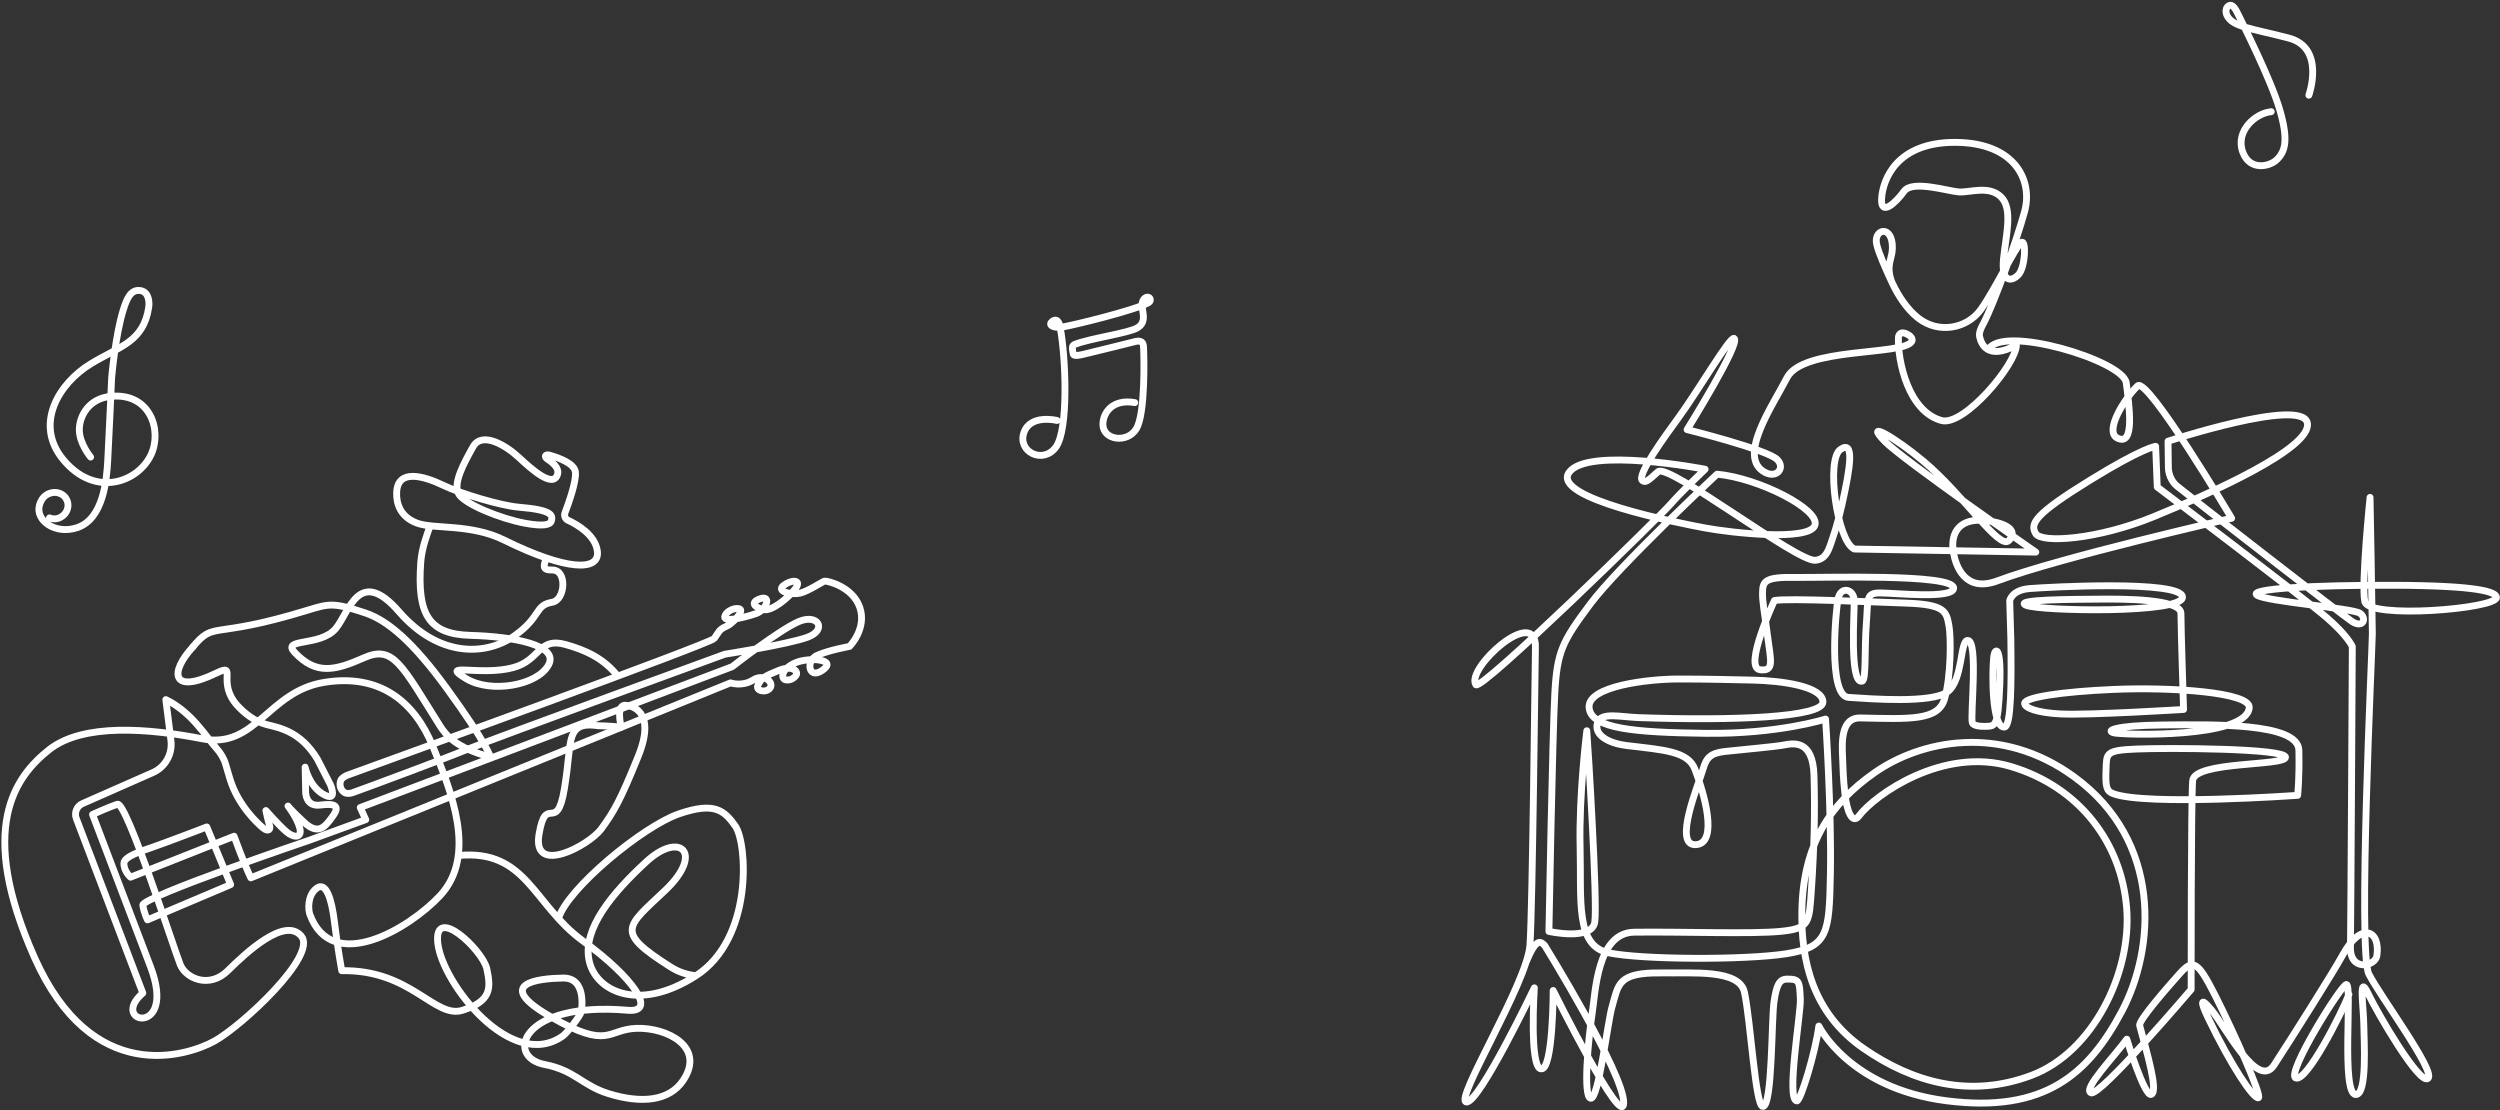
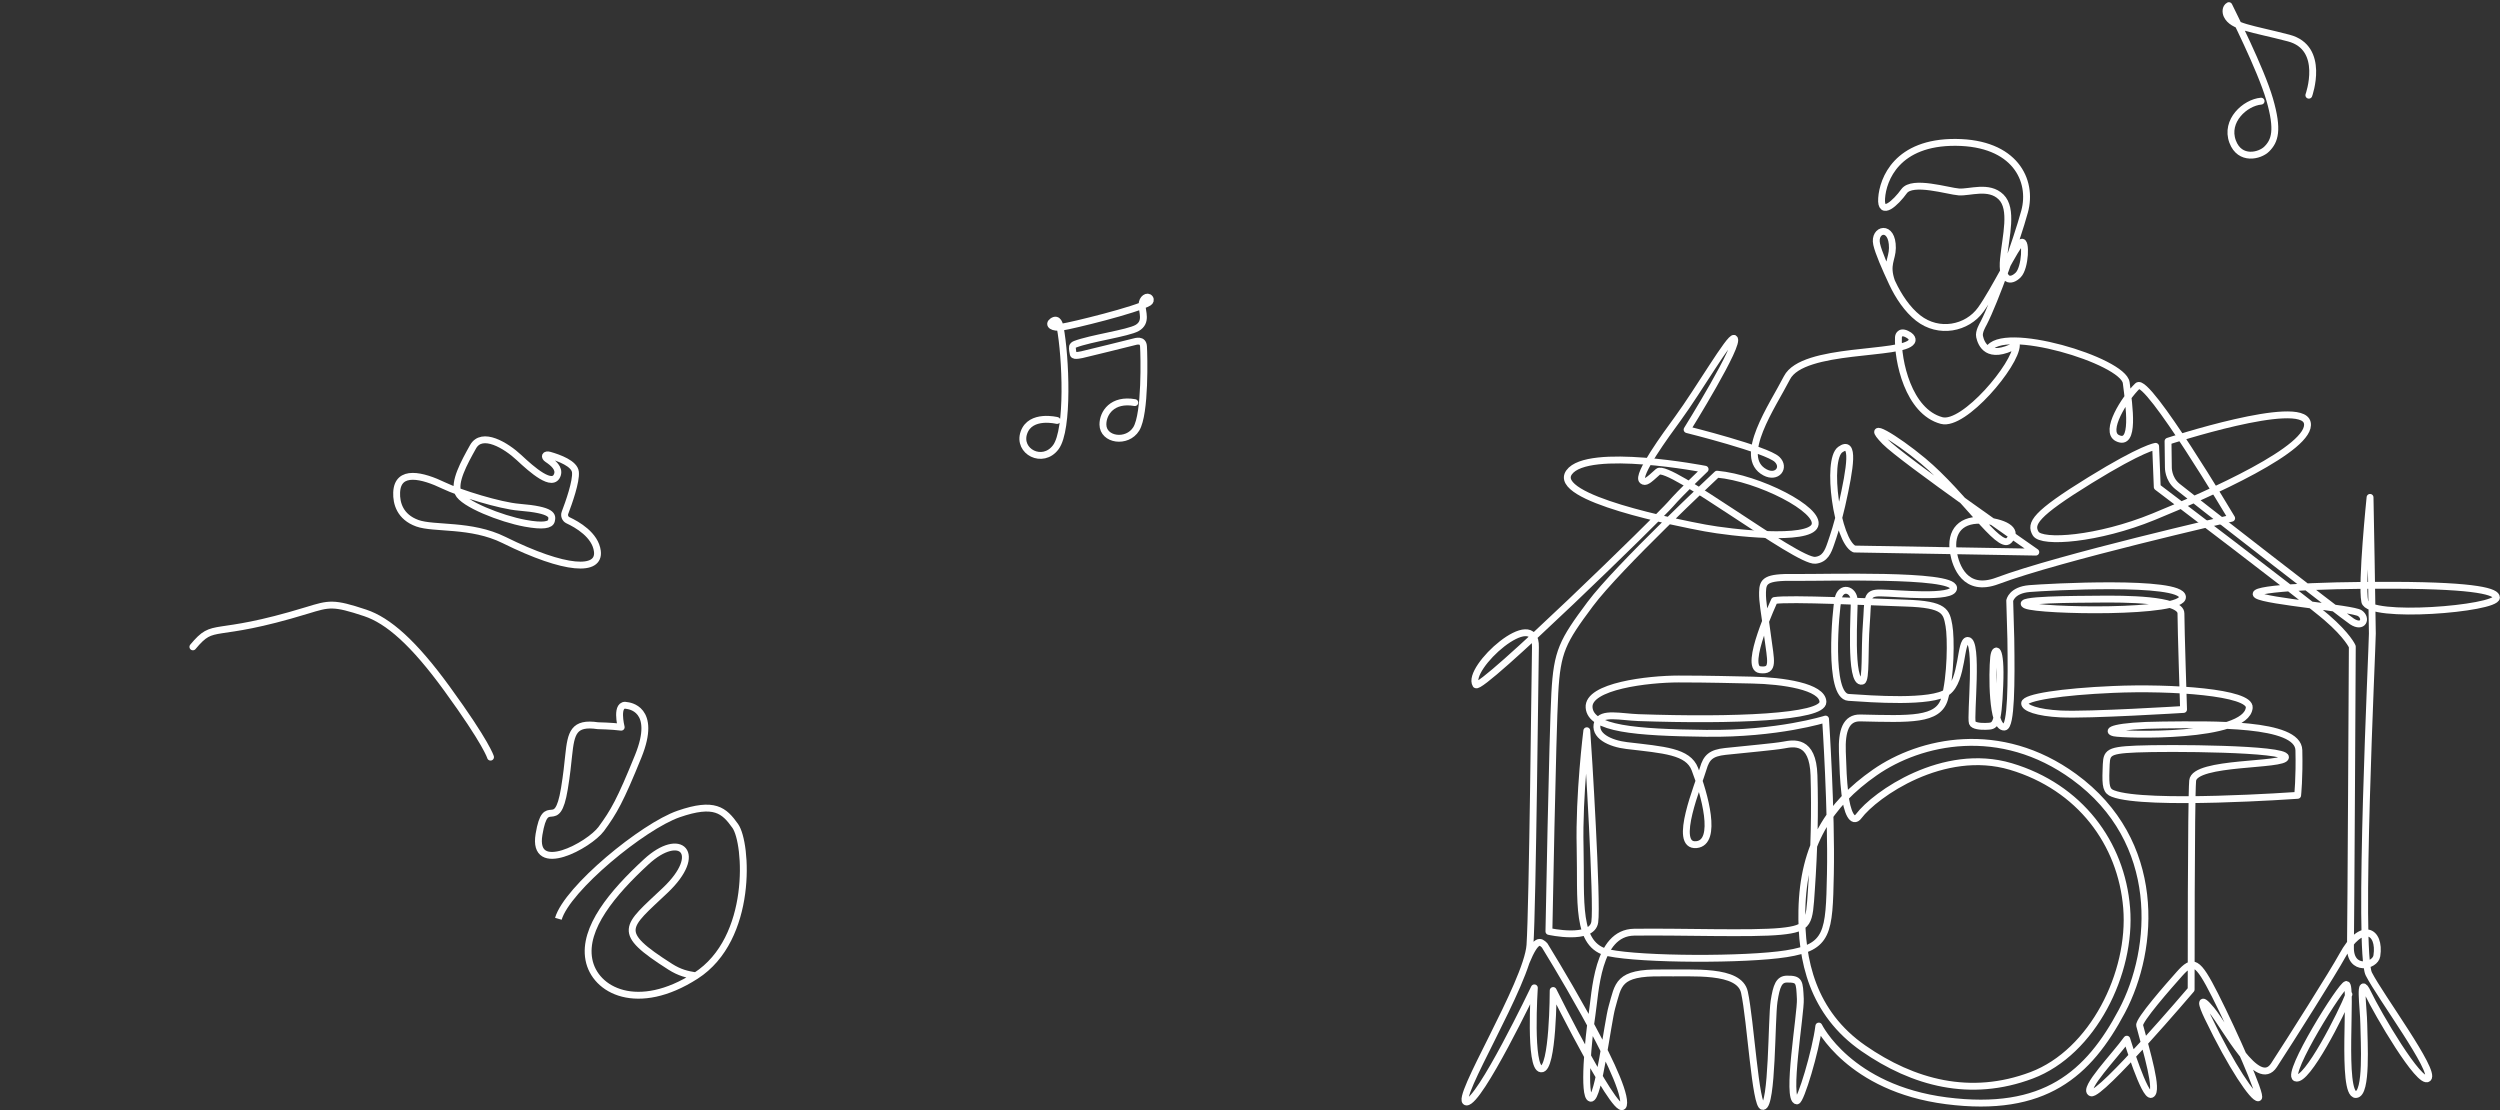
<svg xmlns="http://www.w3.org/2000/svg" version="1.1" id="图层_1" x="0px" y="0px" viewBox="0 0 1412 627" style="enable-background:new 0 0 1412 627;" xml:space="preserve">
  <rect x="0" y="0" width="1412" height="627" fill="#333333" stroke="none" />
  <style type="text/css">
	.st0{fill:none;stroke:#FFFFFF;stroke-width:3.438;stroke-linecap:round;stroke-linejoin:round;stroke-miterlimit:10;}
	.st1{fill:none;stroke:#FFFFFF;stroke-width:2.001;stroke-linecap:round;stroke-linejoin:round;stroke-miterlimit:10;}
	.st2{fill:none;stroke:#FFFFFF;stroke-width:2;stroke-linecap:round;stroke-linejoin:round;stroke-miterlimit:10;}
	.st3{fill:none;stroke:#FFFFFF;stroke-width:3.495;stroke-linecap:round;stroke-linejoin:round;stroke-miterlimit:10;}
	.st4{fill:none;stroke:#FFFFFF;stroke-width:2;stroke-miterlimit:10;}
	.st5{fill:none;stroke:#FFFFFF;stroke-width:3.929;stroke-linecap:round;stroke-linejoin:round;stroke-miterlimit:10;}
	.st6{fill:none;stroke:#FFFFFF;stroke-width:3.88;stroke-linecap:round;stroke-linejoin:round;stroke-miterlimit:10;}
	.st7{fill:none;stroke:#FFFFFF;stroke-width:3.88;stroke-miterlimit:10;}
	.st8{fill:none;stroke:#424447;stroke-width:2.835;stroke-miterlimit:10;}
	.st9{fill:none;stroke:#FFFFFF;stroke-width:3.691;stroke-linecap:round;stroke-linejoin:round;stroke-miterlimit:10;}
	.st10{fill:none;stroke:#434547;stroke-width:2.409;stroke-miterlimit:10;}
</style>
  <path class="st6" d="M597,237.49c0,0-14.97-3.78-18.69,6.83c-3.76,10.71,10.64,18.16,18.01,8.26c7.37-9.91,5.61-51.06,2.46-67.7  c-0.26-1.37-1.13-5.7-4.37-3.41c-2.57,1.82-0.09,4.05,5.64,3.22c5.15-0.74,41.96-9.66,48.81-13.86c0.78-0.48,1.17-1.47,0.56-2.34  c-1.24-1.78-4.39,0.04-4.39,3.59c0,4.13,2.96,9.86-2.77,13.16c-5.12,2.95-26.48,5.86-35.06,9.21c-0.85,0.33-1.29,0.84-1.48,1.46  c-0.21,0.67,0.36,3.79,0.44,4.04c0.26,0.89,1.12,0.9,2.81,0.73c1.24-0.13,2.56-0.46,4.93-1.06c6.55-1.65,16.46-3.92,26.22-6.45  c1.51-0.39,5.48-1.7,5.73,2.48c0.3,4.94,1.19,38.04-4.09,46.6c-5.13,8.32-18.78,6.34-18.83-2.48c-0.04-6.49,5.32-14.63,18.01-12.38" />
-   <path class="st6" d="M51.18,258.15c0,0-6.53-7.71-6.38-15.73c0.14-7.57,5.39-17.36,17.77-18.57c22.33-2.19,29.18,19.36,22.69,33.07  c-7.34,15.5-31.64,24.59-49.74,2.43c-16.26-19.9-2.27-42.91,15.8-53.89c16.3-9.9,29.76-12.27,32.68-31.93  c0.35-2.33,0.37-8.42-4.49-9.37c-5.9-1.15-8.15,5.44-9.81,10.64c-4.57,14.31-6.65,38.72-6.65,38.72s-1.53,34.92-2.2,46.55  c-0.6,10.44-2.24,33.03-17.36,37.98c-12.47,4.08-23.36-4.23-21.28-12.43c1.49-5.87,5.51-7.2,8.03-7.47c2.19-0.23,5.22,0.72,6.8,3.01  c4.4,6.38-2.58,14.08-9.1,11.35" />
-   <path class="st6" d="M1304.04,53.77c0,0,9.58-26.8-11.39-32.28s-31.75-6.22-34.86-12.79c-0.78-1.65-0.94-4.43,1.09-5.52  s3.77,1.77,5.74,5.96c1.66,3.53,17.99,35.67,23,52.9c5.09,17.53,2.96,23.53-1.64,28.11c-3.91,3.89-15.17,6.67-19.24-4.18  c-4.43-11.8,7.1-22.1,16.07-22.88" />
+   <path class="st6" d="M1304.04,53.77c0,0,9.58-26.8-11.39-32.28s-31.75-6.22-34.86-12.79c-0.78-1.65-0.94-4.43,1.09-5.52  c1.66,3.53,17.99,35.67,23,52.9c5.09,17.53,2.96,23.53-1.64,28.11c-3.91,3.89-15.17,6.67-19.24-4.18  c-4.43-11.8,7.1-22.1,16.07-22.88" />
  <path class="st6" d="M861.95,543.4c5.64-13.7,8.05-11.89,10.47-9.42c0,0,44.89,72.54,44.64,88.88  c-0.25,16.34-39.83-63.42-39.83-63.42s0,45.02-6.8,44.27c-6.8-0.37-3.83-45.77-3.83-45.77s-31.04,64.97-38.34,64.47  c-7.3-0.5,34.38-67.21,35.86-88.66c1.48-21.45,2.9-160.3,3.09-168.22c0.57-24.12-39.5,11.99-33.64,21.2  c2.6,4.09,104.08-95.16,109.89-101.9c5.81-6.73,19.59-19.81,19.59-19.81s-66.28-12.84-76.8,1.75  c-10.51,14.59,62.08,28.68,76.8,31.43s58.49,7.61,61.96-1.37s-31.74-26.86-55.2-29.01c0,0-55.97,52.33-71.68,73.4  c-15.71,21.07-18.67,26.66-19.97,50.22s-3.33,134.63-3.33,134.63s24.29,5.44,25.9-5.28c1.61-10.72-3.72-98.45-4.5-108.07  c0,0-4.53,35.87-3.78,65.98c0.74,30.12-2.77,55.54,16.15,59.47c18.92,3.93,77.37,4.12,100.35,0.5  c23.74-3.74,24.18-11.66,24.86-45.08c0.72-35.29-2.73-87.46-2.73-87.46s-26.81,8.57-67.57,8.06c-39.95-0.5-65.12-2.51-65.99-14.6  s33.39-16.09,50.58-16.09s31.26,0.42,41.68,0.62c16.95,0.33,39.7,3.62,39.82,12.35c0.12,8.73-50.5,10.71-104.21,8.84  c-9.82-0.34-20.99-3.23-23.03,2.62c-2.64,7.56,7,12.05,16.39,13.16c21.15,2.49,34.63,3.24,38.51,13.3  c5.36,13.88,13.21,41.45,0.88,42.66c-13.76,1.36,1.41-34.52,3.82-42.91c1.84-6.38,4.43-8.85,12.49-9.73  c12.07-1.31,27.58-2.62,33.02-3.62s16.45-3.24,17.07,17.08c0.62,20.33,0.14,41.62-1.47,64.89c-1.28,18.45-0.88,21.65-17.33,23.27  c-16.45,1.62-55.76,0.11-82.76,0.47c-21.05,0.28-21.86,34.05-23.84,46.79c-1.98,12.74-5.19,46.14-0.74,47.01  c4.45,0.87,9.62-43.23,12.04-51.53c3.71-12.72,3-19.63,28.1-19.26c17.45,0.26,43.84-2.22,46.72,10.9  c3.5,15.98,6.18,64.66,10.42,64.54c5.45-0.15,4.8-49.49,6.31-59.36c1.36-8.92,2.82-12.56,7.3-12.6c7.17-0.06,7.05,1.37,7.54,11.22  c0.39,7.85-8.19,57.42-1.93,57.57c2.13,0.05,10.64-28.18,12.37-42.27c0,0,17.09,35.15,72.05,42.2  c55.46,7.11,80.31-15.13,99.11-50.55c18.8-35.42,23.08-96-26.96-132.43c-41.72-30.38-86.81-20.36-112.54-2.45  c-25.72,17.91-40.49,41.03-41.23,77.88c-0.57,28.09,5.92,57.95,34.8,77.96c28.15,19.5,60.4,28.24,94.97,15.21  s56.64-57.86,53.67-94.52c-2.97-36.66-26.5-68.3-65.44-79.9c-38.03-11.33-76.66,15.76-85.89,28.06c-3.48,4.64-6.69-2.33-7.82-12.74  c-0.93-8.51-1.05-13.42-1.42-23.66c-0.42-11.67,1.94-19.26,10.14-19.08c28.07,0.62,43.99,1.59,47.58-10.76  c3.59-12.35,3.73-34.68,2.47-41.43c-1.45-7.8-2-11.97-24.46-12.67c-18.05-0.56-65.77-2.9-74.1-1.46c0,0-17.72,37.9-8.16,39.09  c8.25,1.03,6.12-4.83,4.27-19.17s-2.95-18.95-2.83-24.61c0.14-6.35,1.73-8.6,17.93-8.36c16.2,0.25,89.65-2.26,90.01,5.96  c0.28,6.36-32.65,2.9-41.18,2.81c-8.68-0.1-7.03,3.08-8.14,17.67s0.03,31.53-2.37,32.16c-7.39,1.93-4.2-40.67-4.48-45.83  c-0.34-6.17-7.54-8.11-9.09-0.75c-1.31,6.25-5.85,54.96,5.87,55.74c12.63,0.84,46.99,3.49,55.9-3.12  c8.9-6.61,6.98-29.01,11.44-29.06c6.12-0.06,1.38,42.94,2.6,46.58c0.57,1.7,4.76,2.08,7.7,1.96c5.35-0.22,6.85,0.39,7.82-23.29  c0.93-22.6-2.84-21.64-3.46-15.71c-0.92,8.81-1.11,39.84,6.04,39.41c3.93-0.24,4.02-25.3,3.65-49.86l-0.62-21.54  c0,0,1.02-5.99,11.22-6.83c10.2-0.84,85.36-4.93,86.35,4.68c0.99,9.6-80.71,8.11-88.38,4.74s28.11-3.32,41.46-3.45  s46.05-0.17,46.05,8.06c0,8.23,1.48,54.25,1.48,54.25s-53.35,3.33-69.43,2.54c-13.28-0.66-20.49-3.45-20.34-6.05  c0.18-3.32,20.74-6.52,49.9-7.79c33.25-1.45,77.79,1.62,76.97,10.3c-1.64,17.49-71.03,15.38-76.23,14.26  c-5.19-1.12-0.25-4.24,27.33-4.49c27.58-0.25,76.56-1.47,76.93,14.25s-0.7,25.49-0.7,25.49s-85.93,6.11-104.29-1  c-3.71-1.36-4.3-4.02-3.93-13.38c0.37-9.35-0.62-11.04,17.19-11.78c17.81-0.75,84.37-0.41,84.18,4.65s-51.53,2.12-52.45,13.22  s-0.85,117.95-0.85,117.95s-51.32,60.34-56.51,58.36c-5.1-1.94,13.73-21.2,20.16-30.3c0,0,10.07,32.91,13.85,31.18  c4.08-1.87-2.6-23.86-6.59-38.94c-0.74-2.81,16.48-22.4,22.45-29.09c7.67-8.6,10.24-7.53,20.18,12.11  c10.54,20.85,26.76,57.31,24.44,57.85c-2.72,0.62-15.13-17.44-28.65-45.66c-3.26-6.81-5.17-12.8,2.12-4  c7.98,9.63,26.06,45.45,35.34,31.24c9.27-14.22,33.84-53.11,38.55-61.82c10.93-20.19,21.74-14.04,19.54,0.06  c-0.93,5.95-15.16,9.12-14.91-4.85c0.25-13.97,1.05-169.85,1.05-169.85s-2.54-6.05-14.53-16.4s-95.64-73.7-95.64-73.7l-0.91-22.96  c0,0-7.07,0.62-37.14,19.16c-31.22,19.25-33.95,24.5-30.61,30.12c3.34,5.61,35.06,3.37,66.59-9.54  c31.53-12.91,90.15-38.91,86.81-53.12s-78.65,10.48-78.65,10.48l0.19,14.78c0,0-0.19,6.36,5.01,10.66  c5.19,4.3,94.09,73.37,98.7,76.36c6.35,4.13,8.56-1.84,4.48-4.65s-52.72-6.62-58.1-10.18c-5.38-3.55,30.42-5.8,77.72-5.61  c47.3,0.19,57.5,3.72,57.5,6.9c0,6.38-72.34,12.37-74.38,2.27c-2.04-10.1,2.98-58.81,2.98-58.81s1.3,69.77,1.3,76.88  s-8.3,179.84-1.99,192.31c6.31,12.47,37.92,54.98,33.43,58.96c-4.64,4.12-28.54-36.72-33.98-48.19c-5.44-11.47-2.41,8.04-2.29,17.65  c0.12,9.6,2.04,39.47-4.45,39.66c-8.53,0.25-1.93-61.81-5.35-62.17c-2.69-0.28-34.32,50.57-28.63,52.81  c6.2,2.45,26.1-36.86,30.03-47.2" />
  <path class="st7" d="M392.99,551.14c-4.86-0.76-9.08-1.72-14.39-5.09c-31.4-20-25.05-22.18-2.9-43.18  c22.15-21,8.49-33.82-10.68-16.15c-19.17,17.67-35.73,37.55-32.42,55.22C335.89,559.61,360.26,572.14,392.99,551.14  c32.72-21,29.07-75.1,22.28-84.64c-6.31-8.88-11.8-13.74-31.96-6.77s-62.99,42.2-67.95,59.2" />
  <path class="st6" d="M354.24,398.49c0.49,0.13,17.26,1.44,6.23,28.66c-10.16,25.07-13.79,31.37-20.86,41.01  c-6.78,9.23-39.12,26.78-35.18,3.11c3.93-23.67,10.01,0.33,14.34-25.8c1.31-7.9,1.91-14.05,2.42-18.85  c1.36-12.71,2.71-18.76,16.48-16.74c0,0,7.95,0.15,13.18,0.84C350.85,410.71,347.29,396.63,354.24,398.49z" />
-   <path class="st7" d="M243.03,296.74c-1.78,4.99-4.79,12.66-5.38,20.81c-2.15,29.68,4.54,40.65,28.15,41.31  c23.6,0.66,50.38,5.34,43.94,16.83c-6.45,11.5-32.35,15.99-46.2,7.76c-16.37-9.73,7.71-1.42,26.22-6.36  c15.5-4.14,14.17-17.34,29.54-13.09c11.18,3.09,21.79,7.83,29.6,17.89" />
  <path class="st6" d="M108.94,365.35c12.56-15,9.78-3.86,64.48-20.61c12.52-3.83,14.79-4.58,32.8,1.41  c13.03,4.33,27.4,16.9,46.31,42.92c22.45,30.88,24.52,38.56,24.52,38.56" />
-   <path class="st6" d="M308.44,315.41c-1,3.52-2.91,6.71,3.47,6.54c8.51-0.22,7.49,16.89-0.02,18.2c-10.09,1.76-6,7.98-20.96,18.71  c-16.68,11.95-43.31,12.25-65.48-13.28c-22.94-26.42-28.27,0.63-35.95,9.57c-8.75,10.19-30.78,5.14-23.06,13.34  c12.06,12.81,22.61,10.36,39.14,3.03s21.12,3.75,42.85,38.31c3.48,5.53,8.99,12.49,28.62,17.8" />
-   <path class="st6" d="M258.82,483.2c38.67-3.75,42.24,27.79,70.5,48.29c28.26,20.5,42.16,40.58,25.27,39.11  c-60.44-5.24-69.53,26.35-46.96,30.65c17.07,3.25,21.08,11.81,36.14,16.46c18.38,5.67,34.22,4.29,42.12-7.54  c12.74-19.08-9.44-29.87-26.26-29.37c-16.82,0.5-15.33,12.5-48.47-6.45c-33.14-18.95-7.1-21.7,6.83-21.95  c13.93-0.25,10.3,19.08,10.3,19.08c-0.67,2.37-7.89,11.85-10.39,13.63c-29.07,20.63-68.15-29.87-70.63-52.37  c-2.48-22.5,25.45,3.97,27.68,14.45c2.23,10.48,2.92,18.16-13.69,23.41c-15.79,4.99-29.12-23.1-68.25-22.35  c0,0-2.51-13.94-4.09-27.31c-1.58-13.37-4.82-23.38-10.2-19.17c-5.25,4.1-4.64,12.16-3.71,14.68c12.55,34.17,56.02,8.1,73.48-10.53  c21.31-22.73,6.12-59.64-4.05-84.44c-10.16-24.8-29.51-41.24-61.33-36.08c-31.82,5.16-38.61,37.77-68.82,31.88  s-67.46-9.06-86.63,6.21s-40.72,44.17-8.19,117.29s86.17,55.73,101.61,47.24c15.43-8.49,58.42-48.33,49.08-59.35  s-31.12,9.33-41.48,19.56c-10.36,10.23-23.6,4.54-26.84-3.36c-3.25-7.9-30.38-92.38-35.52-90.65c-5.14,1.73-14.06,5.8-14.06,5.8  s24.53,64.51,32.7,85.89c15.41,40.32-24.02,32.07-4.3,14.98l-37.58-98.62c-1.25-3.28,0.28-6.98,3.48-8.39l39.77-17.53  c7.01-3.09,11.17-10.47,10.21-18.12l-2.89-23.1c14.73,7.18,22.52,20.83,28.69,27.63c2.14,2.36,4.16,5.68,5.04,8.73  c0.67,2.36,1.55,5.36,2.53,8.56c4.63,15.05,15.86,25.28,18.69,27.6c2.84,2.32,4.47,0.98,3.62-1.51c-0.85-2.49-2.05-8.35-2.05-8.35  s7.32,8.34,11.62,12c4.3,3.66,9.02,3.58,7.49-2.22s-6.62-12.32-6.62-12.32s0.81,1.45,9.06,9.16c8.25,7.71,12.13,2.32,16.35-3.61  c4.22-5.93,0.85-7.15-7.28-6.1c-8.13,1.06-8.16-7.07-8.16-7.07l-0.3-14.34c0,0,2.13,10.75,10.46,15.41  c8.33,4.66,3.79-5.61,3.79-5.61l-7.23-14.15c-9.6-16.05-21.8-17.91-28.89-19.73c-7.09-1.82-12.98-7.01-16.21-10.51  c-12.43-13.46,0.51-24.64-12.16-18.5c-25.46,12.33-26.39-0.53-13.1-14.87" />
-   <path class="st6" d="M130.26,499.62L83.3,519.54c0,0-1.95-3.82-2.64-8.3c-0.69-4.48,93.93-36.63,93.93-36.63l31.99-11.68l-3.11-6.84  l210.11-79.57c0,0,26.37-20.64,37.49-25.43c11.12-4.8,16.37,4.77,4.82,8.88c-11.55,4.11-46.49,9.52-46.49,9.52  s-130.35,47.56-143.43,52.95c-11.63,4.79-55.51,21.23-66.82,25.26c-1.87,0.67-3.7,0.53-4.66-0.11c-2.57-1.72-2.83-4.87-2.04-6.77  c0.56-1.34,2.26-2.46,4.04-3.1c24.48-8.87,204.82-74.28,206.92-77.1c2.25-3.03,2.65-5.15,6.53-6.71c3.88-1.56,9.89-8.47,8.15-9.77  c-2.02-1.51-8.06,0.71-8.77,4.16s12.06,0.24,17.79-1.78c5.73-2.02,8.95-10.74,2.1-8.31c-5.89,2.09-2.8,4.96,1.98,6.1  c4.78,1.14,14.3-6.84,18.1-11.93s-2.16-5.2-6.71-1.73c-4.55,3.47,4.6,5.47,9.28,4.36c4.68-1.11,12.76-6.57,13.87-6.81  s15.85,2.91,19.91,14.94c4.06,12.03-5.81,21.96-5.81,21.96s-11.95,2.17-18.34,5.07c-6.39,2.89-4.99,13.54,2.52,8.72  c10.19-6.54-7.28-8.01-15.07-4.41c-7.79,3.6-7.6,8.22-5.81,9.27c0.85,0.5,4.08,0.83,6.36-2.12c1.85-2.39-1.95-6.19-9.71-2.95  c-7.76,3.25-9.47,3.86-11.67,8.23c-1.67,3.31,4.48,4.67,6.76,1.77c2.5-3.17-3.28-8.54-9.52-4.61c-6.24,3.93-12.75,1.61-12.75,1.61  L141.67,495.81c-4.06-8.42-9.46-23.51-9.46-23.51l-58.48,23.14c0,0-3.88-3.36-3.73-7.99c0.12-3.68,10.66-7.05,14.52-8.37  c9.11-3.11,32.28-12.02,32.28-12.02L130.26,499.62z" />
  <path class="st6" d="M309.2,259.3c3.42,2.25,6.77,5.25,5.66,8.74c-2.49,7.8-14.41-2.75-21.71-9.59  c-7.31-6.84-20.95-15.12-25.99-6.08c-5.05,9.04-11.05,19.97-8.4,26.05s24.19,14.61,37.84,17.12c10.2,1.87,14.29,0.95,14.84-1.4  c0.66-2.81,1.21-6.08-18.36-7.67c-10.51-0.85-33.43-7.89-42.36-12.2c-11.98-5.78-26.19-9.47-26.69,3.93  c-0.22,5.98,1.85,13.78,11.69,17.33c9.39,3.39,30.37,0.27,48.91,9.45c35.15,17.4,54.2,17.92,52.77,6.36  c-1.13-9.21-11.46-15.1-16.6-17.49c-1.59-0.74-2.32-2.6-1.69-4.24c2.16-5.66,6.45-17.75,5.89-23c-0.51-4.78-9.18-7.98-14.6-9.52  C307.89,256.37,307.19,257.98,309.2,259.3z" />
  <path class="st6" d="M1068.36,159c-3.35-9.62,0.4-12.51,0.47-18.91c0.15-13.52-10.8-10.85-8.9-2.18c1.01,4.61,4.79,13.3,8.81,21.9  c3.54,7.57,8.54,15.03,14.62,19.8c11.65,9.16,27.67,5.96,35.39-4.77c7.73-10.73,19.97-36.16,22.89-37.92  c2.92-1.76,2.33,14.26-1.75,18.37s-9.62,3.97-8.31-9.11c1.31-13.08,5.47-28.17-1.38-34.93s-17.71-2.4-23.83-2.84  c-6.12-0.44-26.29-6.87-30.95-0.4c-4.66,6.47-13.41,14.7-12.68,3.97c0.73-10.73,8.61-31.79,41.85-31.57  c33.23,0.22,43.77,21.28,38.88,39.14c-4.45,16.27-16.75,50.61-23.09,62.93c-0.62,1.2-2.91,4.91-2.31,7.64  c0.87,3.92,4.34,13.64,20.78,4.79c-0.14,10.96-29.61,45.98-42.22,42.61c-18.83-5.04-24.96-33.87-24.39-47.13  c0,0,0.28-3.83,4.64-1.78c4.36,2.06,2.85,4.29,2.85,4.29c-4.89,8.03-61.5,2.98-70.46,20.48c-8.17,15.96-28.47,44.89-12.39,53.42  c6.82,3.62,11.56-2.73,6.83-7.31c-5.81-5.63-50.84-16.85-50.84-16.85s30.7-49.34,26.54-51.52c-2.32-1.22-19.84,28.98-31.81,45.36  c-6.53,8.93-23.62,32.22-19.95,34.98c1.74,1.31,3.1,0.14,8.82-5.05c5.72-5.19,78.53,51.12,88.82,50.04  c5.52-0.58,7.18-4.82,8.78-9.48c1.39-4.02,3.88-11.33,6.17-21.46c4.93-21.85,7.29-37.42-0.86-31.58  c-8.15,5.84-1.84,51.62,7.92,56.16l102.52,1.75c0,0-75.47-52.47-85.21-62.48c-12.49-12.84,5.78-2.18,21.55,10.97  c22.88,19.08,42.92,50.43,48.41,44.99c5.29-5.24-0.44-9.91-13.32-11.31c-13.54-1.47-20.06,5.89-17.94,18.14  c1.3,7.48,6.51,22.79,24.86,15.9c34.87-13.09,132.26-35.35,132.26-35.35s-47.6-80.14-53.11-74.76  c-7.54,7.36-18.98,25.74-11.44,29.49c10.02,4.99,6.71-17.88,5.01-31.23c-1.6-12.53-70.79-33.29-77.84-18.66" />
</svg>